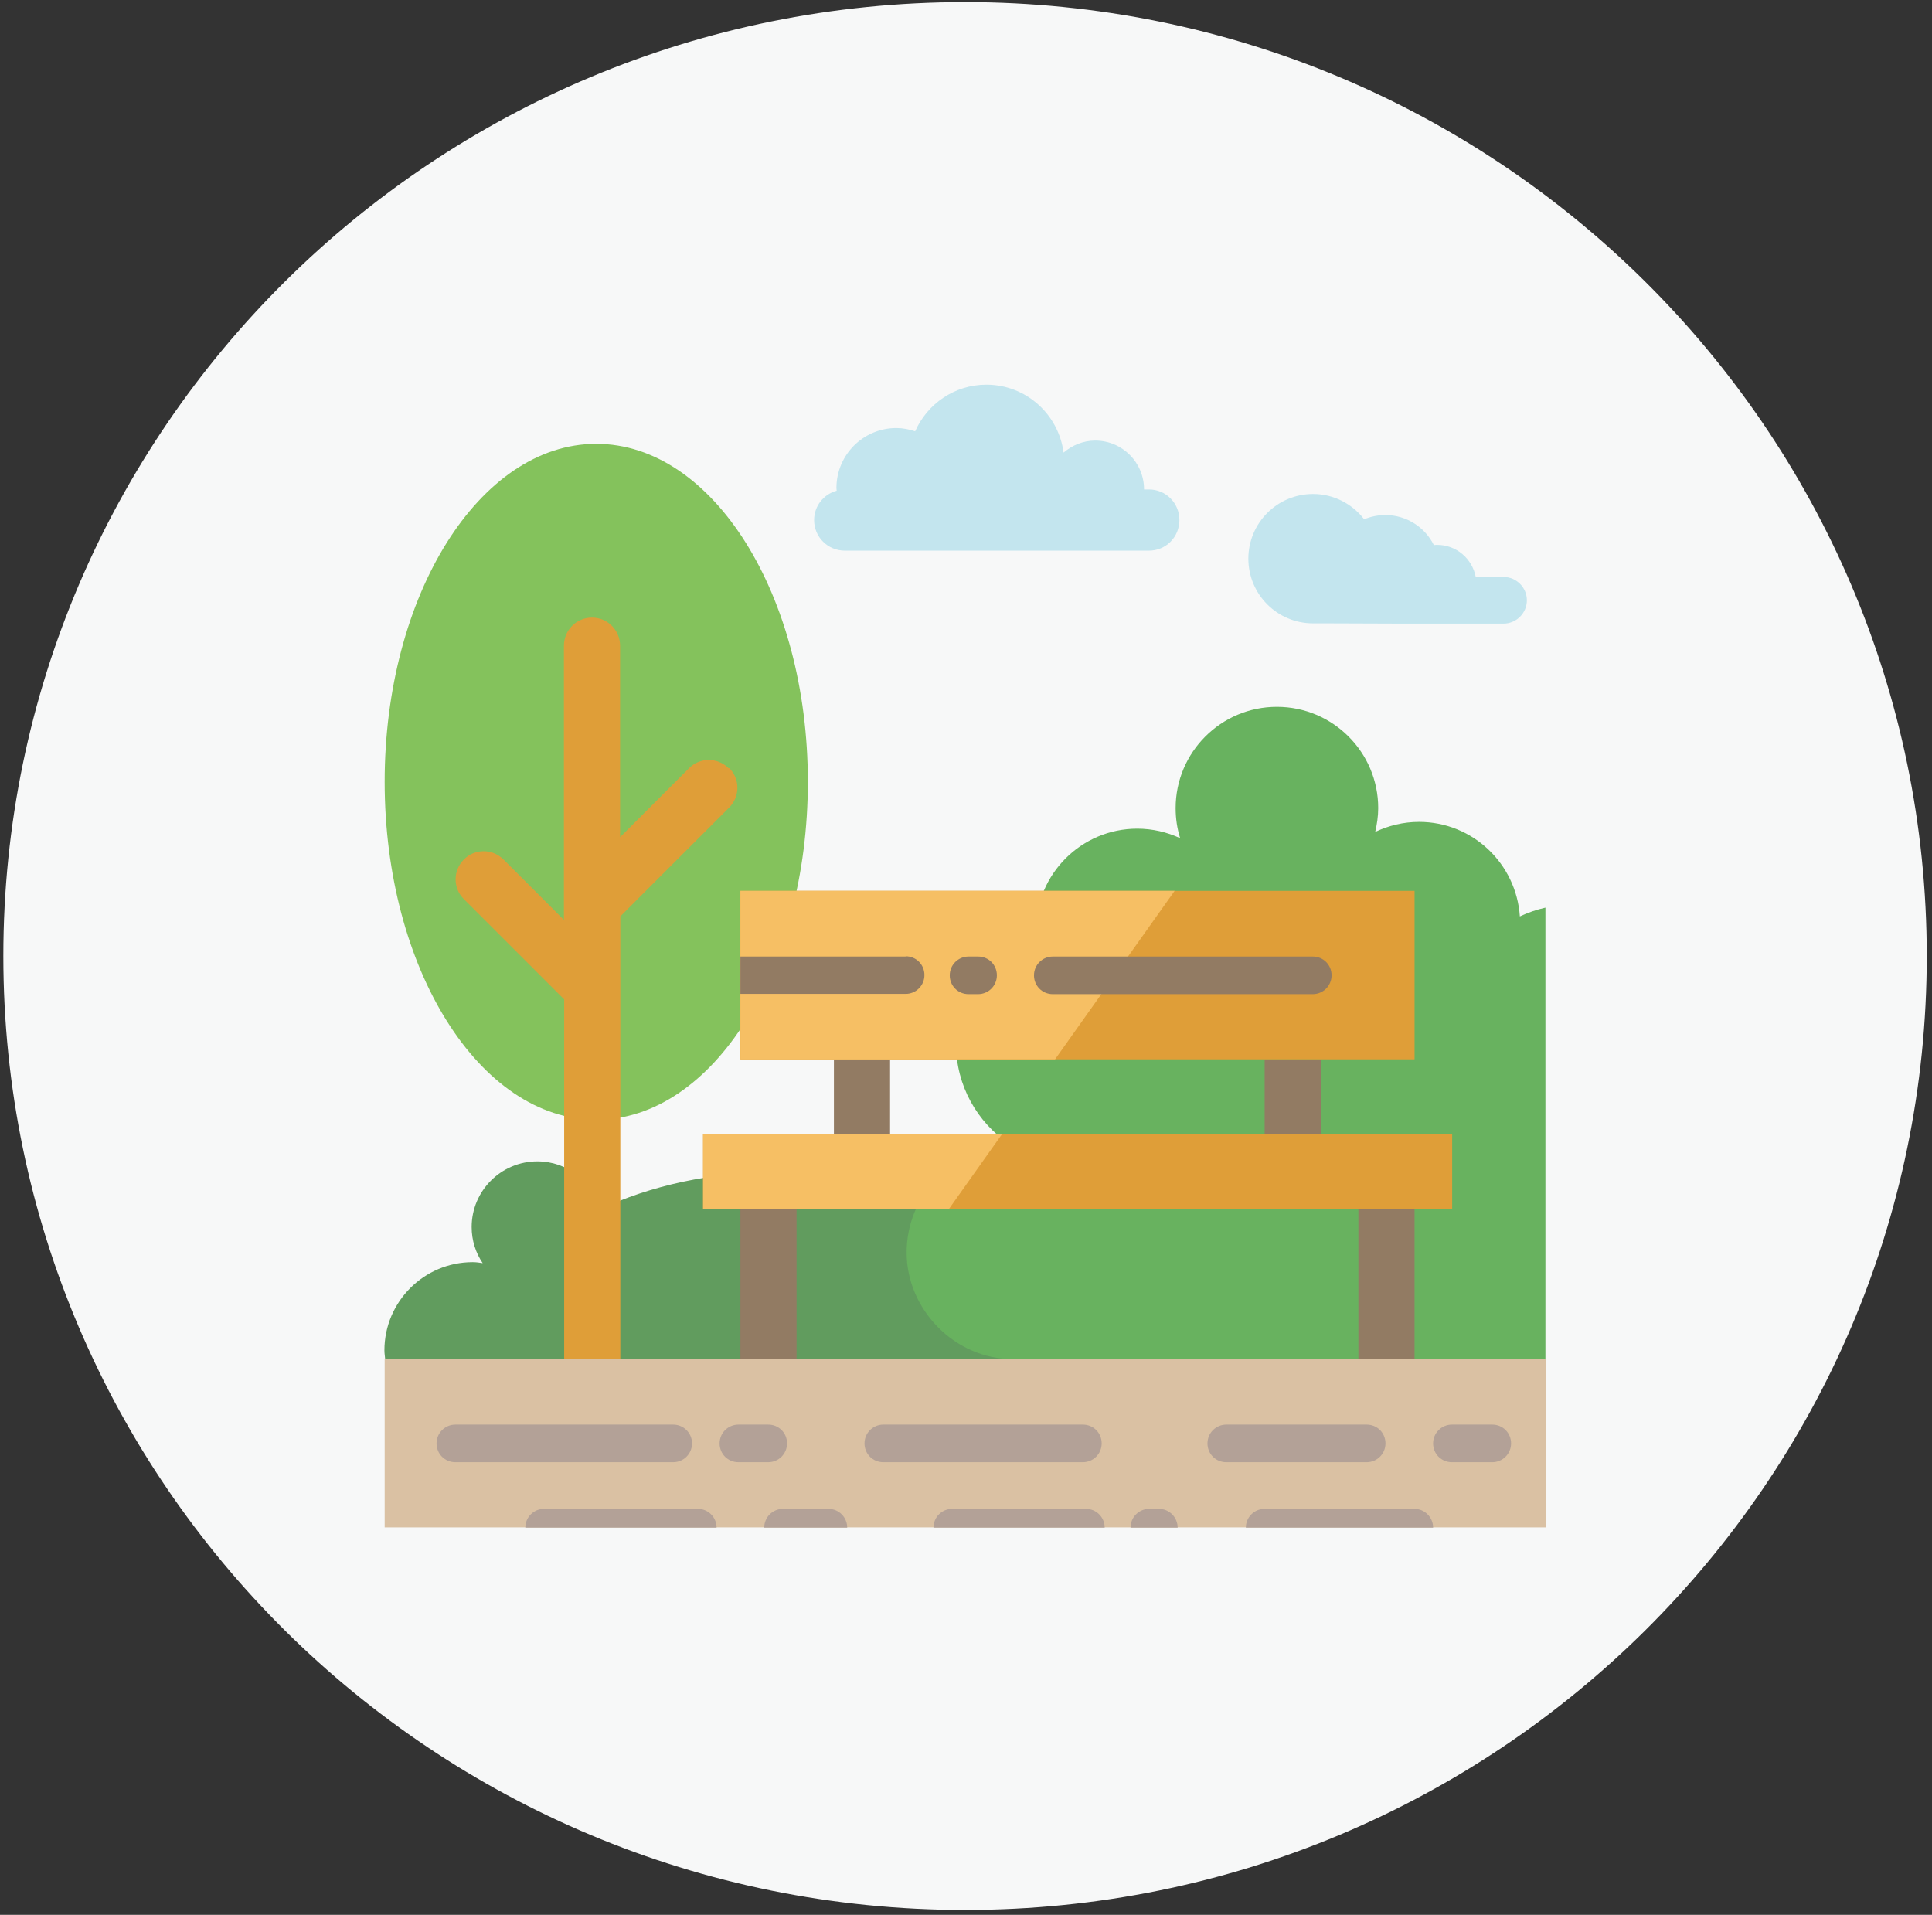
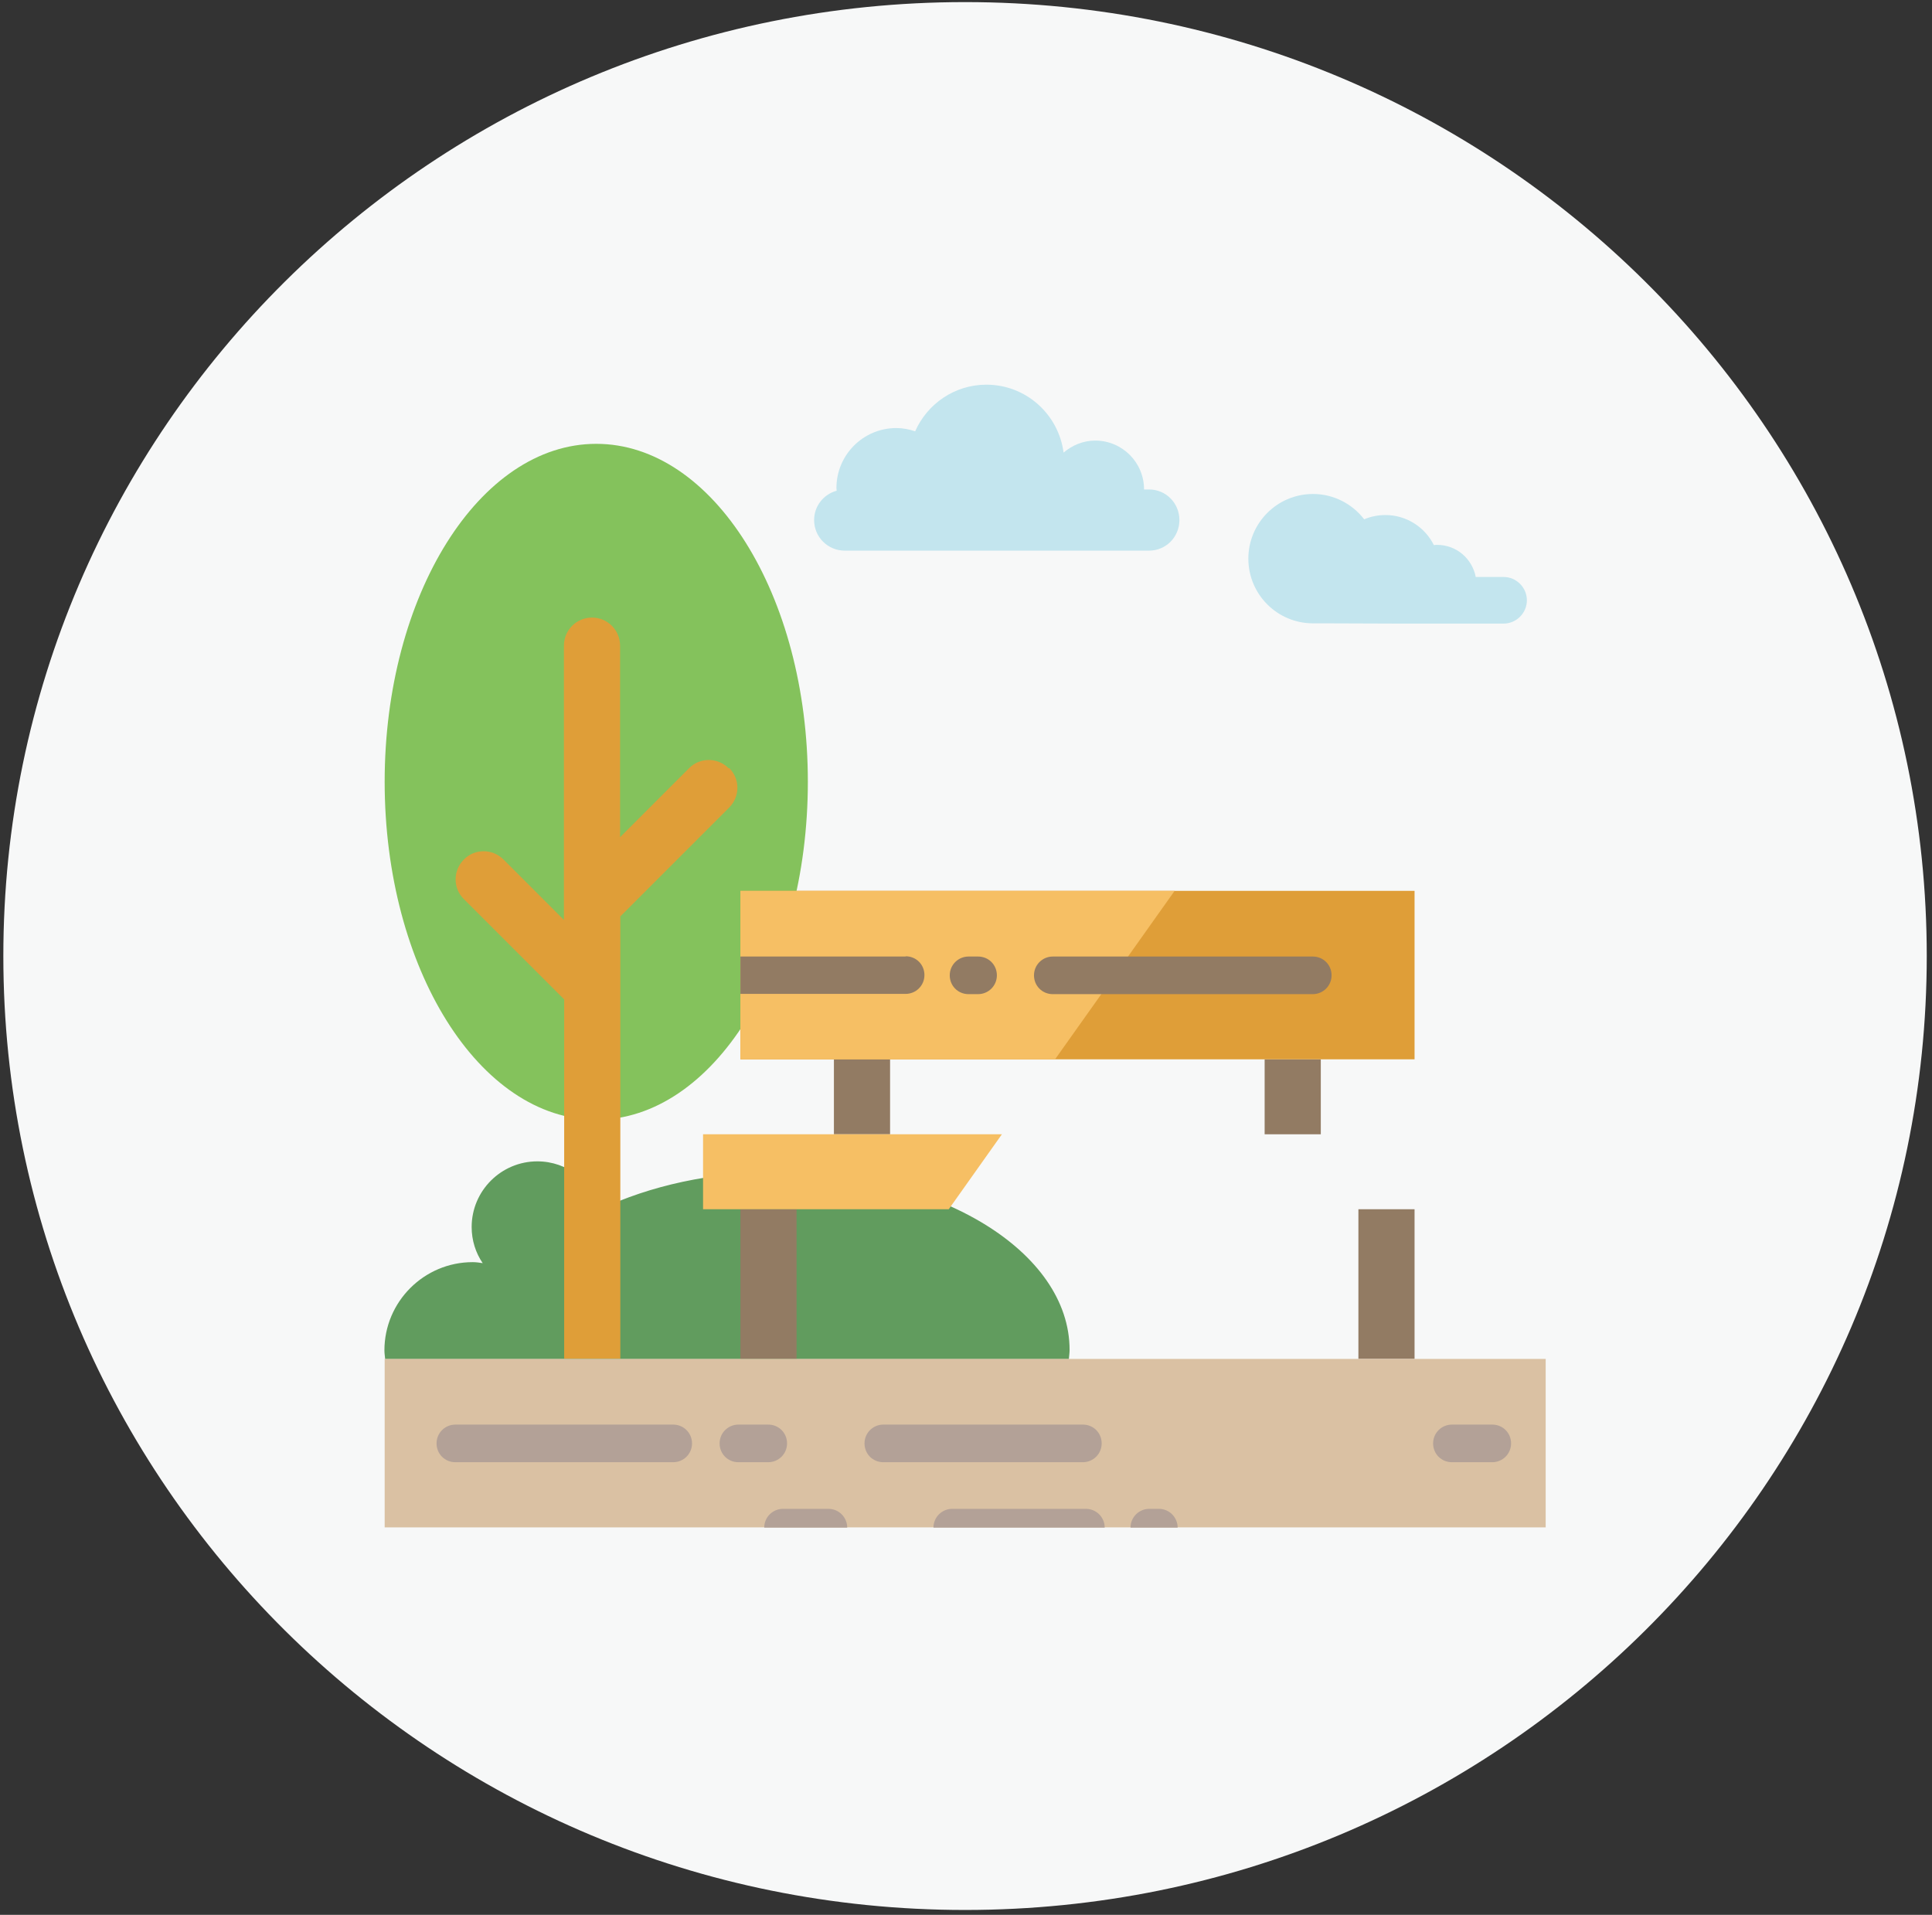
<svg xmlns="http://www.w3.org/2000/svg" width="225" height="223" viewBox="0 0 225 223" fill="none">
  <rect x="0" y="0" width="225" height="223" fill="#333333" stroke="none" />
  <g clip-path="url(#clip0_134_366)">
    <path d="M112.389 222.434C174.257 222.434 224.389 172.682 224.389 111.339C224.389 49.996 174.257 0.244 112.389 0.244C50.52 0.244 0.389 49.996 0.389 111.339C0.389 172.682 50.52 222.434 112.389 222.434Z" fill="#F7F8F8" />
    <path d="M124.477 158.288C124.506 157.938 124.564 157.558 124.564 157.208C124.564 145.762 109.382 136.478 90.637 136.478C82.812 136.478 75.659 138.113 69.907 140.828C69.002 137.616 66.082 135.251 62.579 135.251C58.374 135.251 54.929 138.667 54.929 142.901C54.929 144.448 55.396 145.908 56.214 147.105C55.834 147.047 55.455 146.989 55.046 146.989C49.382 146.989 44.769 151.602 44.769 157.266C44.769 157.616 44.827 157.938 44.856 158.288H124.418H124.477Z" fill="#619C5E" />
-     <path d="M177.002 106.726C176.593 100.594 171.513 95.719 165.265 95.719C163.425 95.719 161.703 96.156 160.155 96.886C160.36 96.01 160.506 95.076 160.506 94.113C160.506 87.602 155.221 82.317 148.71 82.317C142.199 82.317 136.914 87.602 136.914 94.113C136.914 95.339 137.09 96.507 137.44 97.616C135.922 96.916 134.228 96.507 132.447 96.507C125.936 96.507 120.652 101.792 120.652 108.302C120.652 108.302 120.652 108.332 120.652 108.361C115.221 110.317 111.338 115.485 111.338 121.587C111.338 126.434 113.82 130.726 117.557 133.237C117.411 133.324 117.265 133.412 117.119 133.5C110.666 133.967 105.586 139.31 105.586 145.879C105.586 152.448 111.133 158.288 117.995 158.288H179.98V105.704C178.929 105.938 177.936 106.288 177.002 106.726Z" fill="#68B25F" />
    <path d="M69.44 51.689C83.046 51.689 94.082 69.324 94.082 91.047C94.082 112.77 83.046 130.405 69.44 130.405C55.834 130.405 44.798 112.77 44.798 91.047C44.798 69.324 55.834 51.689 69.44 51.689Z" fill="#84C25C" />
    <path d="M162.958 72.624H175.104C176.594 72.624 177.82 71.397 177.82 69.908C177.82 68.419 176.594 67.193 175.104 67.193H171.864C171.455 65.062 169.615 63.456 167.367 63.456C167.25 63.456 167.134 63.456 166.988 63.485C165.966 61.412 163.805 59.981 161.353 59.981C160.477 59.981 159.63 60.157 158.871 60.478C157.499 58.697 155.338 57.529 152.915 57.529C148.74 57.529 145.382 60.916 145.382 65.062C145.382 69.208 148.74 72.594 152.915 72.594C152.915 72.594 152.973 72.594 153.002 72.594C153.002 72.594 153.002 72.594 153.031 72.594H154.579" fill="#C3E5EE" />
    <path d="M97.44 57.149C97.44 57.149 97.411 56.945 97.411 56.828C97.411 52.974 100.535 49.85 104.389 49.85C105.148 49.85 105.878 49.996 106.579 50.23C107.98 47.047 111.163 44.799 114.871 44.799C119.484 44.799 123.28 48.244 123.864 52.711C124.856 51.864 126.141 51.31 127.542 51.31C130.696 51.31 133.236 53.85 133.236 57.003H133.82C135.776 57.003 137.353 58.58 137.353 60.565C137.353 62.551 135.776 64.127 133.82 64.127H98.374C96.418 64.127 94.812 62.551 94.812 60.565C94.812 58.93 95.922 57.558 97.44 57.149Z" fill="#C3E5EE" />
    <path d="M84.856 89.47C83.572 88.186 81.499 88.186 80.243 89.47L72.214 97.5V75.193C72.214 73.383 70.754 71.923 68.944 71.923C67.133 71.923 65.674 73.383 65.674 75.193V107.135L58.637 100.098C57.352 98.813 55.279 98.813 54.024 100.098C52.739 101.383 52.739 103.456 54.024 104.711L65.703 116.39V158.229H72.243V106.726L84.915 94.054C86.199 92.77 86.199 90.697 84.915 89.441" fill="#DF9E38" />
    <path d="M92.769 140.828H86.228V158.259H92.769V140.828Z" fill="#927B63" />
    <path d="M164.739 140.828H158.199V158.259H164.739V140.828Z" fill="#927B63" />
    <path d="M103.658 123.368H97.118V132.098H103.658V123.368Z" fill="#927B63" />
    <path d="M153.819 123.368H147.279V132.098H153.819V123.368Z" fill="#927B63" />
    <path d="M164.739 103.748H86.228V123.368H164.739V103.748Z" fill="#DF9E38" />
-     <path d="M169.119 132.098H81.878V140.828H169.119V132.098Z" fill="#DF9E38" />
    <path d="M180.01 158.259H44.798V177.879H180.01V158.259Z" fill="#DAC1A3" />
    <path d="M78.403 165.908H53.031C51.834 165.908 50.841 166.872 50.841 168.098C50.841 169.324 51.804 170.288 53.031 170.288H78.403C79.6 170.288 80.593 169.324 80.593 168.098C80.593 166.872 79.6 165.908 78.403 165.908Z" fill="#B3A197" />
    <path d="M126.111 165.908H102.87C101.673 165.908 100.681 166.872 100.681 168.098C100.681 169.324 101.644 170.288 102.87 170.288H126.111C127.308 170.288 128.301 169.324 128.301 168.098C128.301 166.872 127.338 165.908 126.111 165.908Z" fill="#B3A197" />
-     <path d="M159.162 165.908H142.812C141.615 165.908 140.622 166.872 140.622 168.098C140.622 169.324 141.586 170.288 142.812 170.288H159.162C160.359 170.288 161.352 169.324 161.352 168.098C161.352 166.872 160.389 165.908 159.162 165.908Z" fill="#B3A197" />
    <path d="M89.469 165.908H85.995C84.797 165.908 83.805 166.872 83.805 168.098C83.805 169.324 84.768 170.288 85.995 170.288H89.469C90.666 170.288 91.659 169.324 91.659 168.098C91.659 166.872 90.695 165.908 89.469 165.908Z" fill="#B3A197" />
    <path d="M126.491 175.719H110.9C109.703 175.719 108.71 176.682 108.71 177.908H128.652C128.652 176.711 127.688 175.719 126.462 175.719" fill="#B3A197" />
-     <path d="M164.739 175.719H147.28C146.083 175.719 145.09 176.682 145.09 177.908H166.9C166.9 176.711 165.937 175.719 164.71 175.719" fill="#B3A197" />
-     <path d="M81.293 175.719H63.367C62.169 175.719 61.177 176.682 61.177 177.908H83.454C83.454 176.711 82.491 175.719 81.264 175.719" fill="#B3A197" />
    <path d="M96.506 175.719H91.192C89.995 175.719 89.002 176.682 89.002 177.908H98.666C98.666 176.711 97.703 175.719 96.476 175.719" fill="#B3A197" />
    <path d="M134.958 175.719H133.849C132.652 175.719 131.659 176.682 131.659 177.908H137.148C137.148 176.711 136.185 175.719 134.958 175.719Z" fill="#B3A197" />
    <path d="M173.79 165.908H169.089C167.892 165.908 166.899 166.872 166.899 168.098C166.899 169.324 167.863 170.288 169.089 170.288H173.79C174.987 170.288 175.98 169.324 175.98 168.098C175.98 166.872 175.016 165.908 173.79 165.908Z" fill="#B3A197" />
    <path d="M86.228 103.748V123.368H122.871L136.798 103.748H86.228Z" fill="#F6BF64" />
    <path d="M81.878 132.098V140.828H110.491L116.681 132.098H81.878Z" fill="#F6BF64" />
    <path d="M105.469 111.397H86.228V115.748H105.469C106.666 115.748 107.659 114.784 107.659 113.558C107.659 112.332 106.696 111.368 105.469 111.368" fill="#927B63" />
    <path d="M152.885 111.397H122.608C121.411 111.397 120.418 112.361 120.418 113.587C120.418 114.813 121.381 115.777 122.608 115.777H152.885C154.082 115.777 155.075 114.813 155.075 113.587C155.075 112.361 154.111 111.397 152.885 111.397Z" fill="#927B63" />
    <path d="M113.907 111.397H112.797C111.6 111.397 110.607 112.361 110.607 113.587C110.607 114.813 111.571 115.777 112.797 115.777H113.907C115.104 115.777 116.096 114.813 116.096 113.587C116.096 112.361 115.133 111.397 113.907 111.397Z" fill="#927B63" />
  </g>
  <defs>
    <clipPath id="clip0_134_366">
      <rect width="224" height="222.19" fill="white" transform="translate(0.389 0.244)" />
    </clipPath>
  </defs>
</svg>